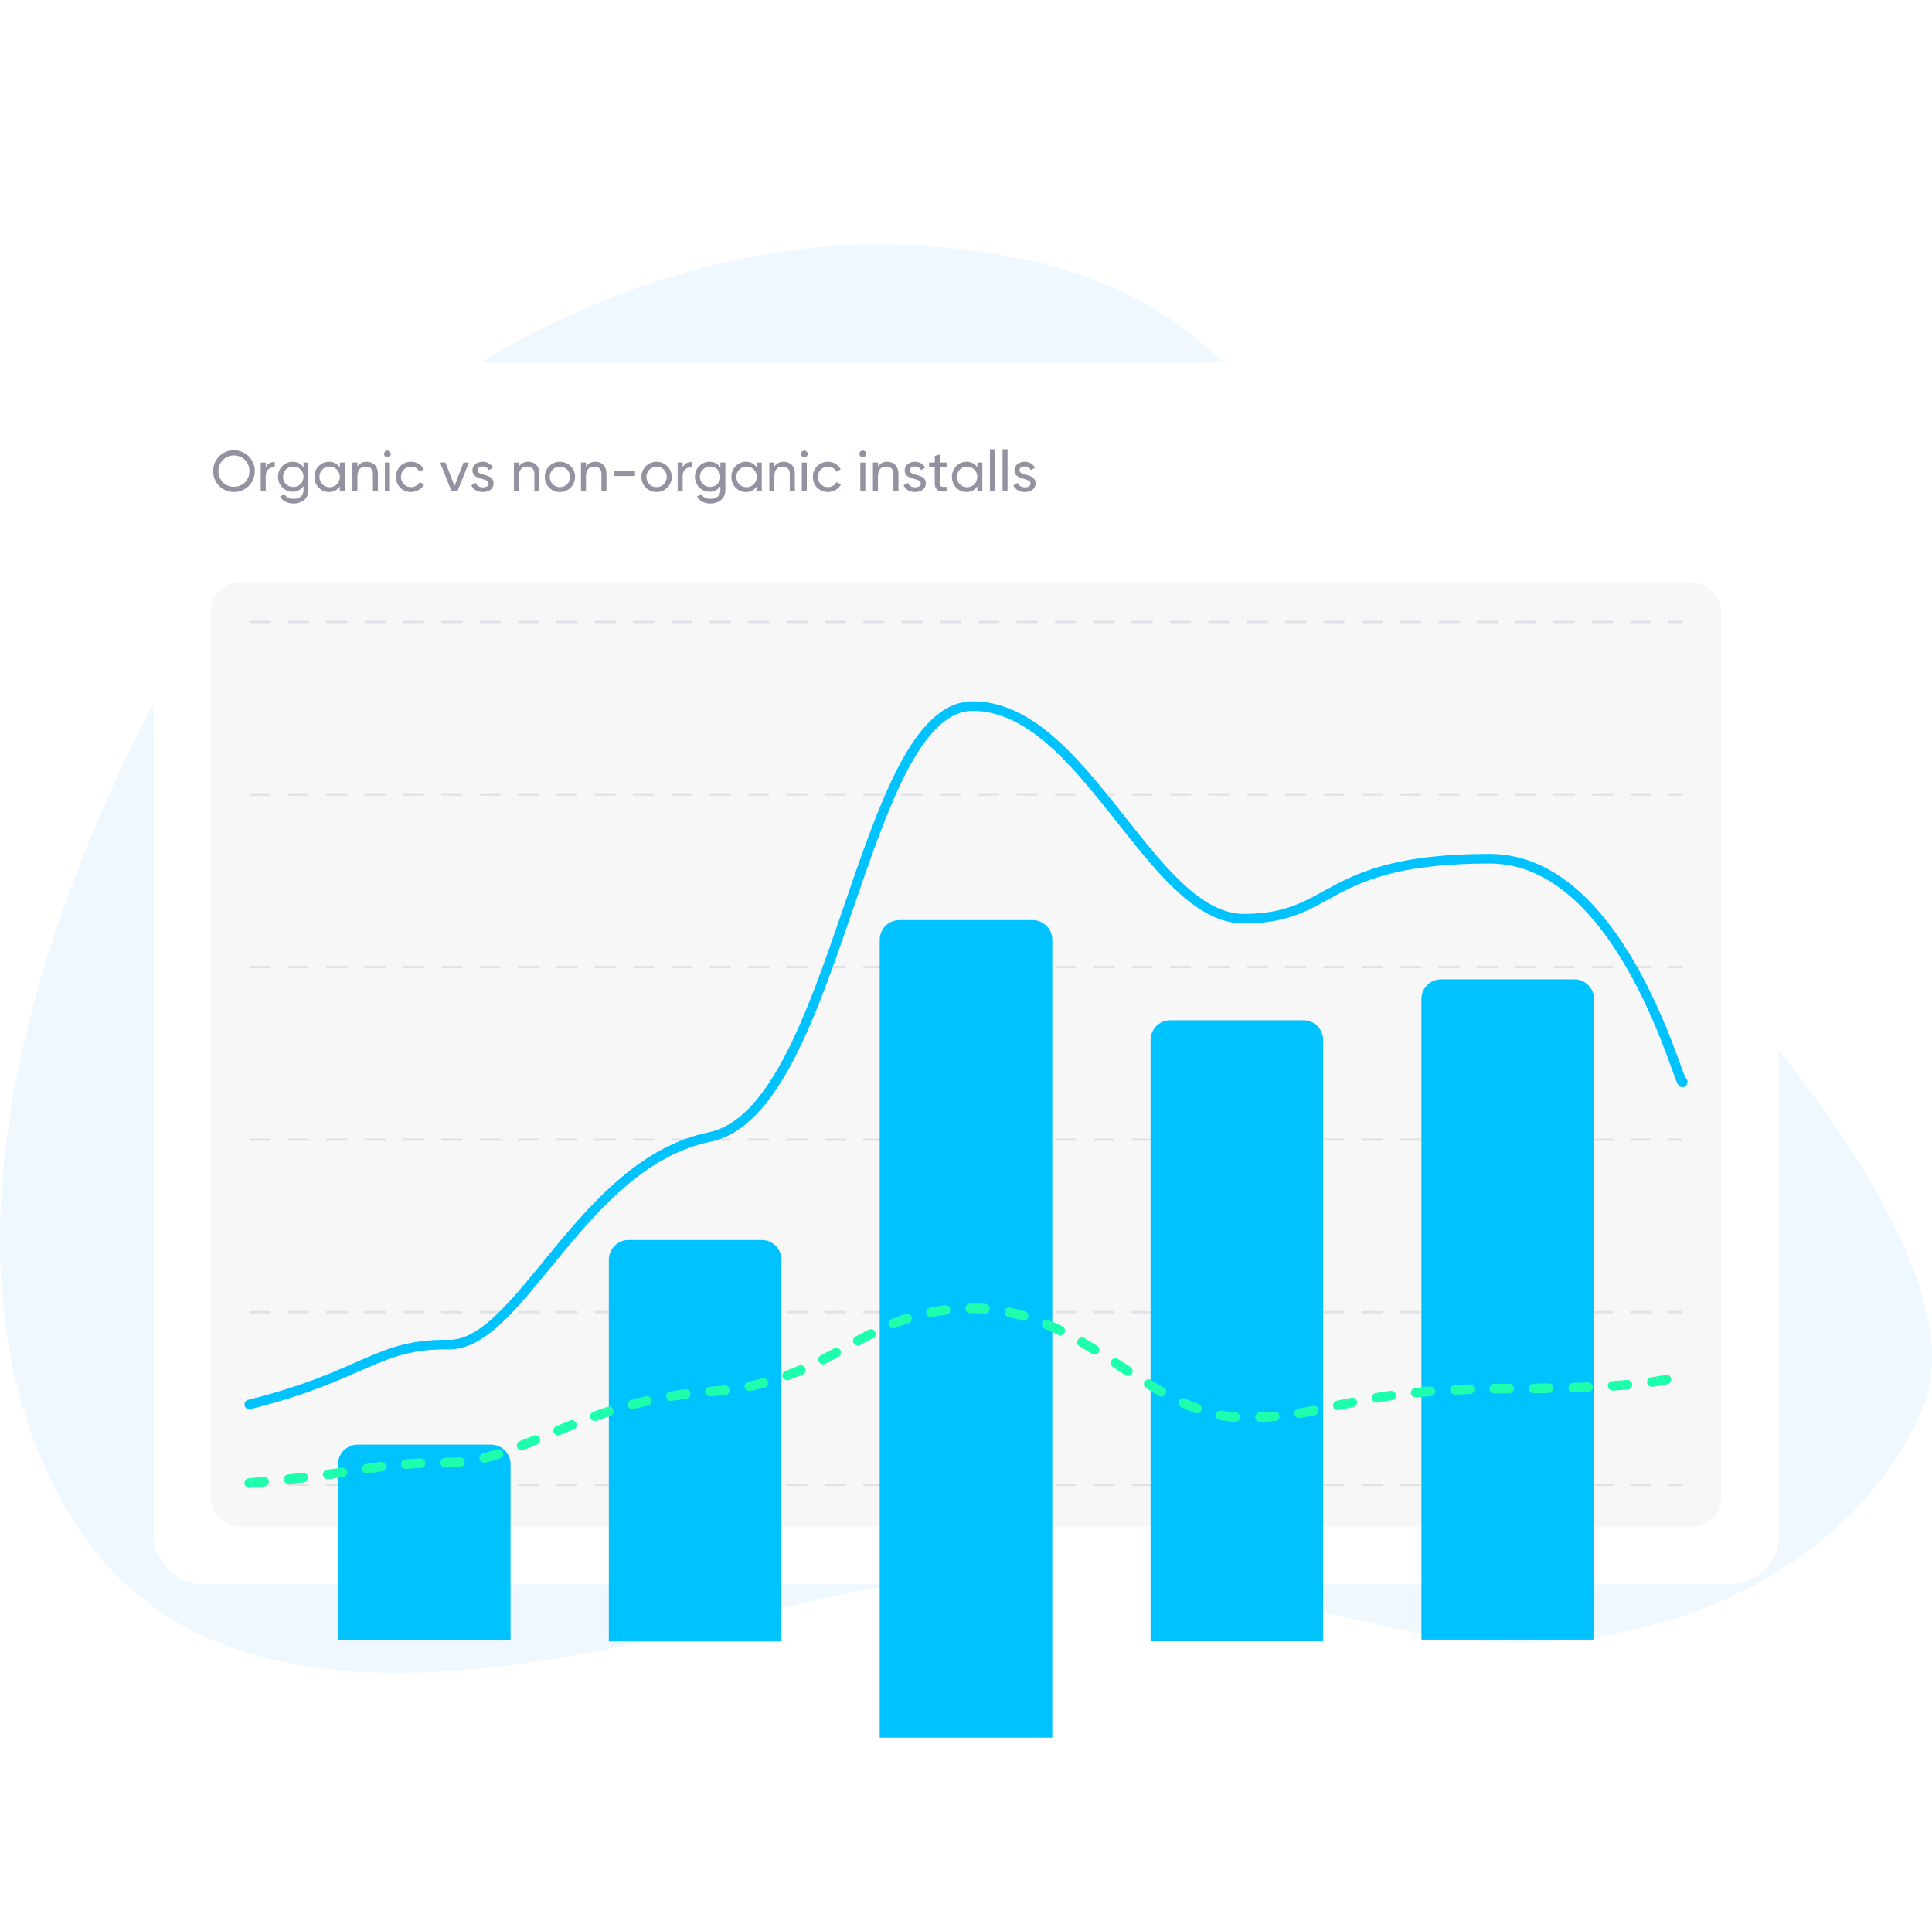
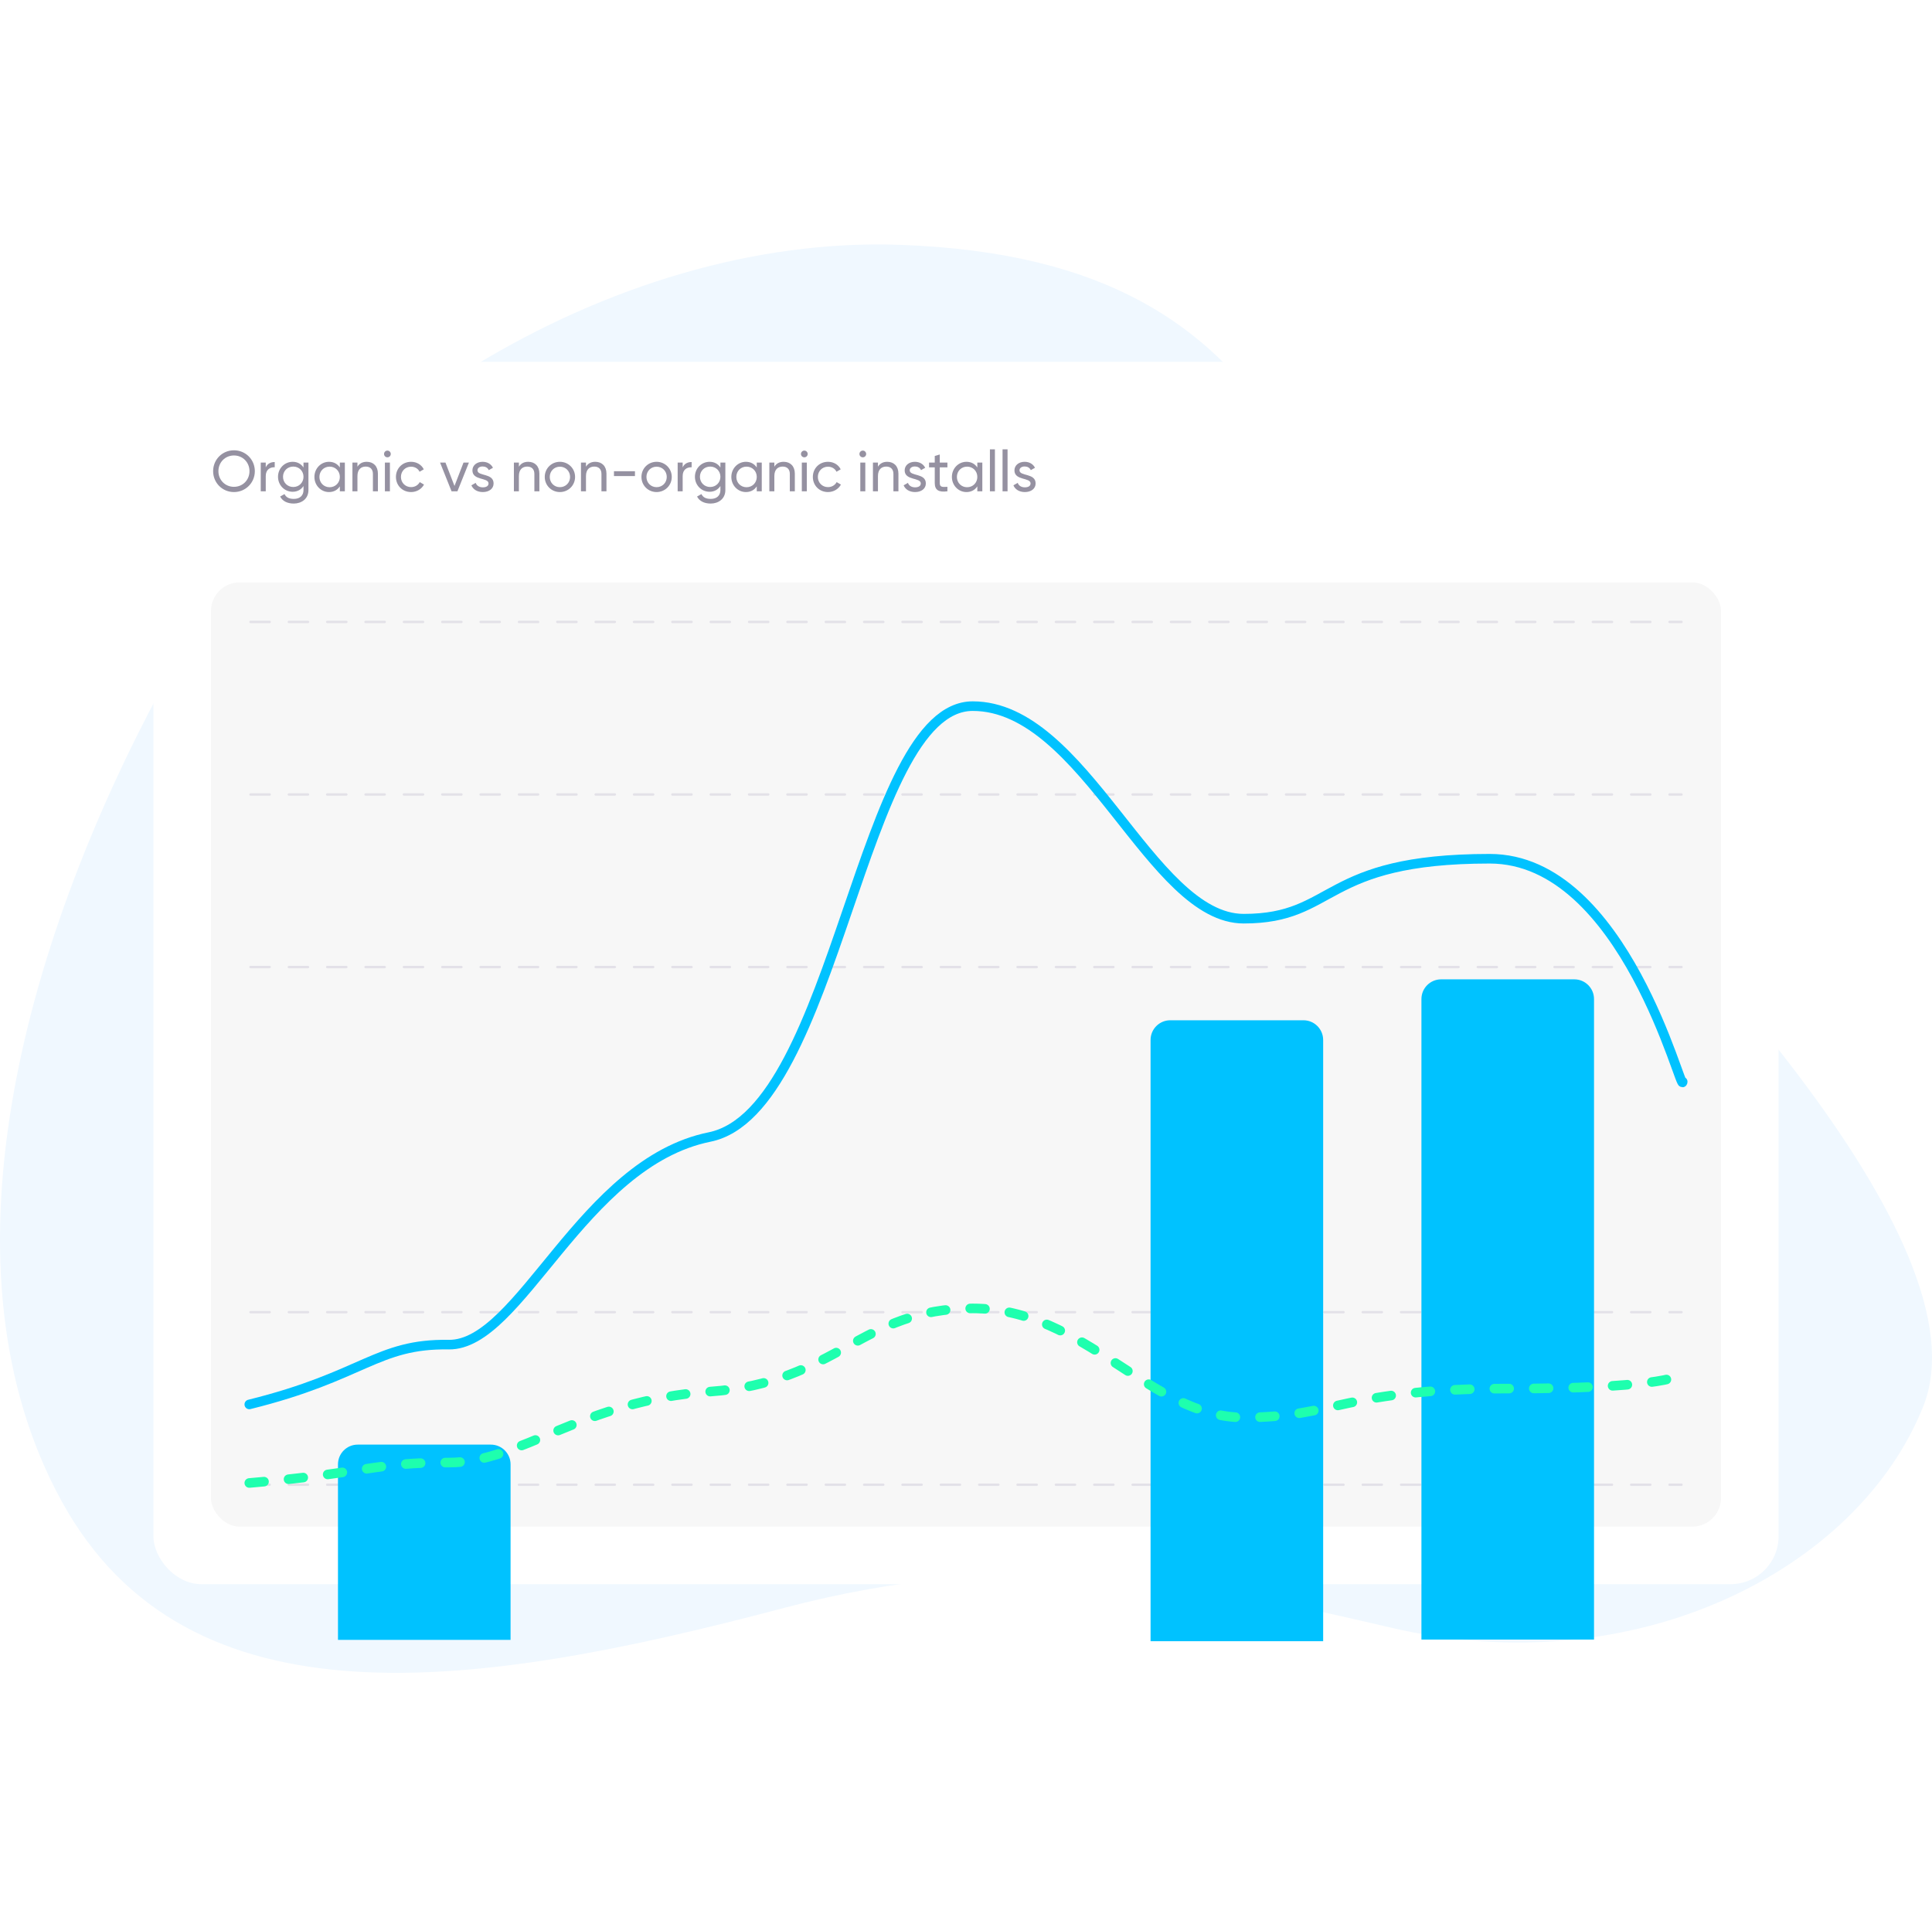
<svg xmlns="http://www.w3.org/2000/svg" width="806" height="800" viewBox="0 0 806 800" fill="none">
  <path d="M580.139 679.113C681.928 703.035 775.144 655.189 802.363 586.775C829.583 518.361 697.669 380.693 617.635 305.144C537.602 229.594 551.382 108.172 375.072 102.149C254.997 98.047 125.476 178.95 67.175 287.578C8.875 396.207 -27.083 529.892 25.607 626.191C78.297 722.491 198.37 704.961 326.603 671.036C423.729 645.341 494.553 658.999 580.139 679.113Z" fill="#F0F8FF" />
  <g filter="url(#filter0_d)">
    <rect x="64" y="145" width="678" height="509.998" rx="20" fill="white" />
    <path d="M97.6 199.312C102.472 199.312 106.312 195.424 106.312 190.6C106.312 185.752 102.472 181.888 97.6 181.888C92.728 181.888 88.912 185.752 88.912 190.6C88.912 195.424 92.728 199.312 97.6 199.312ZM97.6 197.128C93.928 197.128 91.12 194.272 91.12 190.6C91.12 186.904 93.928 184.048 97.6 184.048C101.272 184.048 104.08 186.904 104.08 190.6C104.08 194.272 101.272 197.128 97.6 197.128ZM110.867 189.016V187H108.779V199H110.867V192.64C110.867 189.808 112.811 188.896 114.611 188.968V186.784C113.099 186.784 111.635 187.336 110.867 189.016ZM126.614 187V189.064C125.654 187.6 124.118 186.688 122.102 186.688C118.694 186.688 115.982 189.448 115.982 192.928C115.982 196.432 118.694 199.192 122.102 199.192C124.118 199.192 125.654 198.256 126.614 196.792V198.496C126.614 200.752 125.102 202.168 122.606 202.168C120.254 202.168 119.246 201.28 118.694 200.152L116.87 201.184C117.854 203.08 119.87 204.112 122.558 204.112C125.678 204.112 128.678 202.24 128.678 198.496V187H126.614ZM122.342 197.2C119.918 197.2 118.07 195.352 118.07 192.928C118.07 190.528 119.918 188.68 122.342 188.68C124.766 188.68 126.614 190.528 126.614 192.928C126.614 195.352 124.766 197.2 122.342 197.2ZM141.778 187V189.064C140.818 187.6 139.282 186.688 137.242 186.688C133.906 186.688 131.17 189.448 131.17 193C131.17 196.552 133.906 199.312 137.242 199.312C139.282 199.312 140.818 198.4 141.778 196.936V199H143.866V187H141.778ZM137.506 197.296C135.106 197.296 133.258 195.448 133.258 193C133.258 190.552 135.106 188.704 137.506 188.704C139.93 188.704 141.778 190.552 141.778 193C141.778 195.448 139.93 197.296 137.506 197.296ZM153.005 186.688C151.325 186.688 150.005 187.312 149.117 188.728V187H147.029V199H149.117V192.64C149.117 189.808 150.677 188.68 152.597 188.68C154.445 188.68 155.573 189.784 155.573 191.752V199H157.661V191.632C157.661 188.56 155.813 186.688 153.005 186.688ZM161.632 184.816C162.4 184.816 163.024 184.192 163.024 183.424C163.024 182.656 162.4 182.008 161.632 182.008C160.84 182.008 160.216 182.656 160.216 183.424C160.216 184.192 160.84 184.816 161.632 184.816ZM160.576 199H162.664V187H160.576V199ZM171.49 199.312C173.842 199.312 175.882 198.064 176.89 196.192L175.114 195.16C174.442 196.408 173.122 197.248 171.49 197.248C169.09 197.248 167.266 195.4 167.266 193C167.266 190.576 169.09 188.728 171.49 188.728C173.098 188.728 174.442 189.568 175.042 190.84L176.794 189.832C175.882 187.936 173.866 186.688 171.49 186.688C167.866 186.688 165.178 189.448 165.178 193C165.178 196.552 167.866 199.312 171.49 199.312ZM193.375 187L189.607 196.768L185.839 187H183.583L188.383 199H190.831L195.631 187H193.375ZM199.197 190.24C199.197 189.16 200.253 188.632 201.333 188.632C202.389 188.632 203.445 189.088 203.901 190.168L205.653 189.184C204.885 187.624 203.301 186.688 201.333 186.688C198.909 186.688 197.085 188.152 197.085 190.264C197.085 194.608 203.805 193.144 203.805 195.712C203.805 196.888 202.701 197.344 201.429 197.344C199.941 197.344 198.837 196.624 198.453 195.472L196.653 196.504C197.349 198.16 199.029 199.312 201.429 199.312C203.997 199.312 205.917 197.944 205.917 195.712C205.917 191.296 199.197 192.808 199.197 190.24ZM220.365 186.688C218.685 186.688 217.365 187.312 216.477 188.728V187H214.389V199H216.477V192.64C216.477 189.808 218.037 188.68 219.957 188.68C221.805 188.68 222.933 189.784 222.933 191.752V199H225.021V191.632C225.021 188.56 223.173 186.688 220.365 186.688ZM233.576 199.312C237.08 199.312 239.912 196.552 239.912 193C239.912 189.448 237.08 186.688 233.576 186.688C230.072 186.688 227.264 189.448 227.264 193C227.264 196.552 230.072 199.312 233.576 199.312ZM233.576 197.272C231.2 197.272 229.352 195.424 229.352 193C229.352 190.576 231.2 188.728 233.576 188.728C235.976 188.728 237.824 190.576 237.824 193C237.824 195.424 235.976 197.272 233.576 197.272ZM248.349 186.688C246.669 186.688 245.349 187.312 244.461 188.728V187H242.373V199H244.461V192.64C244.461 189.808 246.021 188.68 247.941 188.68C249.789 188.68 250.917 189.784 250.917 191.752V199H253.005V191.632C253.005 188.56 251.157 186.688 248.349 186.688ZM256.136 192.64H264.896V190.624H256.136V192.64ZM273.912 199.312C277.416 199.312 280.247 196.552 280.247 193C280.247 189.448 277.416 186.688 273.912 186.688C270.408 186.688 267.6 189.448 267.6 193C267.6 196.552 270.408 199.312 273.912 199.312ZM273.912 197.272C271.536 197.272 269.688 195.424 269.688 193C269.688 190.576 271.536 188.728 273.912 188.728C276.312 188.728 278.16 190.576 278.16 193C278.16 195.424 276.312 197.272 273.912 197.272ZM284.797 189.016V187H282.709V199H284.797V192.64C284.797 189.808 286.741 188.896 288.541 188.968V186.784C287.029 186.784 285.565 187.336 284.797 189.016ZM300.544 187V189.064C299.584 187.6 298.048 186.688 296.032 186.688C292.624 186.688 289.912 189.448 289.912 192.928C289.912 196.432 292.624 199.192 296.032 199.192C298.048 199.192 299.584 198.256 300.544 196.792V198.496C300.544 200.752 299.032 202.168 296.536 202.168C294.184 202.168 293.176 201.28 292.624 200.152L290.8 201.184C291.784 203.08 293.8 204.112 296.488 204.112C299.608 204.112 302.608 202.24 302.608 198.496V187H300.544ZM296.272 197.2C293.848 197.2 292 195.352 292 192.928C292 190.528 293.848 188.68 296.272 188.68C298.696 188.68 300.544 190.528 300.544 192.928C300.544 195.352 298.696 197.2 296.272 197.2ZM315.708 187V189.064C314.748 187.6 313.212 186.688 311.172 186.688C307.836 186.688 305.1 189.448 305.1 193C305.1 196.552 307.836 199.312 311.172 199.312C313.212 199.312 314.748 198.4 315.708 196.936V199H317.796V187H315.708ZM311.436 197.296C309.036 197.296 307.188 195.448 307.188 193C307.188 190.552 309.036 188.704 311.436 188.704C313.86 188.704 315.708 190.552 315.708 193C315.708 195.448 313.86 197.296 311.436 197.296ZM326.935 186.688C325.255 186.688 323.935 187.312 323.047 188.728V187H320.959V199H323.047V192.64C323.047 189.808 324.607 188.68 326.527 188.68C328.375 188.68 329.503 189.784 329.503 191.752V199H331.591V191.632C331.591 188.56 329.743 186.688 326.935 186.688ZM335.562 184.816C336.33 184.816 336.954 184.192 336.954 183.424C336.954 182.656 336.33 182.008 335.562 182.008C334.77 182.008 334.146 182.656 334.146 183.424C334.146 184.192 334.77 184.816 335.562 184.816ZM334.506 199H336.594V187H334.506V199ZM345.419 199.312C347.771 199.312 349.811 198.064 350.819 196.192L349.043 195.16C348.371 196.408 347.051 197.248 345.419 197.248C343.019 197.248 341.195 195.4 341.195 193C341.195 190.576 343.019 188.728 345.419 188.728C347.027 188.728 348.371 189.568 348.971 190.84L350.723 189.832C349.811 187.936 347.795 186.688 345.419 186.688C341.795 186.688 339.107 189.448 339.107 193C339.107 196.552 341.795 199.312 345.419 199.312ZM359.96 184.816C360.728 184.816 361.352 184.192 361.352 183.424C361.352 182.656 360.728 182.008 359.96 182.008C359.168 182.008 358.544 182.656 358.544 183.424C358.544 184.192 359.168 184.816 359.96 184.816ZM358.904 199H360.992V187H358.904V199ZM370.154 186.688C368.474 186.688 367.154 187.312 366.266 188.728V187H364.178V199H366.266V192.64C366.266 189.808 367.826 188.68 369.746 188.68C371.594 188.68 372.722 189.784 372.722 191.752V199H374.81V191.632C374.81 188.56 372.962 186.688 370.154 186.688ZM379.525 190.24C379.525 189.16 380.581 188.632 381.661 188.632C382.717 188.632 383.773 189.088 384.229 190.168L385.981 189.184C385.213 187.624 383.629 186.688 381.661 186.688C379.237 186.688 377.413 188.152 377.413 190.264C377.413 194.608 384.133 193.144 384.133 195.712C384.133 196.888 383.029 197.344 381.757 197.344C380.269 197.344 379.165 196.624 378.781 195.472L376.981 196.504C377.677 198.16 379.357 199.312 381.757 199.312C384.325 199.312 386.245 197.944 386.245 195.712C386.245 191.296 379.525 192.808 379.525 190.24ZM395.245 189.016V187H392.053V183.64L389.965 184.264V187H387.589V189.016H389.965V195.52C389.965 198.52 391.645 199.48 395.245 199V197.128C393.109 197.224 392.053 197.344 392.053 195.52V189.016H395.245ZM407.723 187V189.064C406.763 187.6 405.227 186.688 403.187 186.688C399.851 186.688 397.115 189.448 397.115 193C397.115 196.552 399.851 199.312 403.187 199.312C405.227 199.312 406.763 198.4 407.723 196.936V199H409.811V187H407.723ZM403.451 197.296C401.051 197.296 399.203 195.448 399.203 193C399.203 190.552 401.051 188.704 403.451 188.704C405.875 188.704 407.723 190.552 407.723 193C407.723 195.448 405.875 197.296 403.451 197.296ZM412.975 199H415.063V181.48H412.975V199ZM418.248 199H420.336V181.48H418.248V199ZM425.322 190.24C425.322 189.16 426.378 188.632 427.458 188.632C428.514 188.632 429.57 189.088 430.026 190.168L431.778 189.184C431.01 187.624 429.426 186.688 427.458 186.688C425.034 186.688 423.21 188.152 423.21 190.264C423.21 194.608 429.93 193.144 429.93 195.712C429.93 196.888 428.826 197.344 427.554 197.344C426.066 197.344 424.962 196.624 424.578 195.472L422.778 196.504C423.474 198.16 425.154 199.312 427.554 199.312C430.122 199.312 432.042 197.944 432.042 195.712C432.042 191.296 425.322 192.808 425.322 190.24Z" fill="#9591A1" />
    <rect x="88" y="237" width="630" height="393.998" rx="12" fill="#F7F7F7" />
    <g opacity="0.4">
      <line x1="0.5" y1="-0.5" x2="597.5" y2="-0.5" transform="matrix(1 -6.97152e-08 -1.09628e-07 -1 104 253)" stroke="#C6C1D2" stroke-linecap="round" stroke-linejoin="round" stroke-dasharray="8 8" />
      <line x1="0.5" y1="-0.5" x2="597.5" y2="-0.5" transform="matrix(1 -6.33708e-08 -1.20604e-07 -1 104 325)" stroke="#C6C1D2" stroke-linecap="round" stroke-linejoin="round" stroke-dasharray="8 8" />
      <line x1="0.5" y1="-0.5" x2="597.5" y2="-0.5" transform="matrix(1 -6.22136e-08 -1.22847e-07 -1 104 397)" stroke="#C6C1D2" stroke-linecap="round" stroke-linejoin="round" stroke-dasharray="8 8" />
-       <line x1="0.5" y1="-0.5" x2="597.5" y2="-0.5" transform="matrix(1 -6.24987e-08 -1.22286e-07 -1 104 469)" stroke="#C6C1D2" stroke-linecap="round" stroke-linejoin="round" stroke-dasharray="8 8" />
      <line x1="0.5" y1="-0.5" x2="597.5" y2="-0.5" transform="matrix(1 -6.2792e-08 -1.21715e-07 -1 104 541)" stroke="#C6C1D2" stroke-linecap="round" stroke-linejoin="round" stroke-dasharray="8 8" />
      <line x1="0.5" y1="-0.5" x2="597.5" y2="-0.5" transform="matrix(1 -6.2792e-08 -1.21715e-07 -1 104 613)" stroke="#C6C1D2" stroke-linecap="round" stroke-linejoin="round" stroke-dasharray="8 8" />
    </g>
    <g filter="url(#filter1_i)">
      <path d="M141 540.998C141 536.454 144.684 532.77 149.228 532.77H204.772C209.316 532.77 213 536.454 213 540.998V614.248H141V540.998Z" fill="#00C2FF" />
    </g>
    <g filter="url(#filter2_i)">
-       <path d="M254 455.613C254 451.069 257.684 447.385 262.228 447.385H317.772C322.316 447.385 326 451.069 326 455.613V614.867H254V455.613Z" fill="#00C2FF" />
-     </g>
+       </g>
    <g filter="url(#filter3_i)">
      <path d="M480 363.936C480 359.392 483.684 355.708 488.228 355.708H543.772C548.316 355.708 552 359.392 552 363.936V614.798H480V363.936Z" fill="#00C2FF" />
    </g>
    <g filter="url(#filter4_i)">
      <path d="M593 346.859C593 342.315 596.684 338.631 601.228 338.631H656.772C661.316 338.631 665 342.315 665 346.859V614.119H593V346.859Z" fill="#00C2FF" />
    </g>
    <g filter="url(#filter5_i)">
-       <path d="M367 282.146C367 277.602 370.684 273.918 375.228 273.918H430.772C435.316 273.918 439 277.602 439 282.146V614.998H367V282.146Z" fill="#00C2FF" />
-     </g>
+       </g>
    <path d="M104 580.002C151.653 568.232 157.259 554.579 187.159 555.05C217.059 555.521 242.755 479.251 296.014 468.423C349.273 457.594 359.084 288.637 405.803 288.637C452.522 288.637 480.086 377.325 518.862 377.325C557.639 377.325 550.949 352.311 621.494 352.311C677.93 352.311 701.689 451.788 702 445.354" stroke="#00C2FF" stroke-width="4" stroke-linecap="round" stroke-linejoin="round" />
    <path d="M104 612.777C151.653 608.757 157.259 604.094 187.159 604.255C217.059 604.416 242.755 578.367 296.014 574.668C349.273 570.97 359.084 539.936 405.803 539.936C452.522 539.936 480.086 585.442 518.862 585.442C557.639 585.442 559.975 573.382 630.52 573.382C686.957 573.382 701.689 568.987 702 566.789" stroke="#1EFFAE" stroke-width="4" stroke-linecap="round" stroke-linejoin="round" stroke-dasharray="6.17 10.28" />
  </g>
  <defs>
    <filter id="filter0_d" x="57" y="144" width="692" height="523.998" filterUnits="userSpaceOnUse" color-interpolation-filters="sRGB">
      <feFlood flood-opacity="0" result="BackgroundImageFix" />
      <feColorMatrix in="SourceAlpha" type="matrix" values="0 0 0 0 0 0 0 0 0 0 0 0 0 0 0 0 0 0 127 0" />
      <feMorphology radius="3" operator="erode" in="SourceAlpha" result="effect1_dropShadow" />
      <feOffset dy="6" />
      <feGaussianBlur stdDeviation="5" />
      <feColorMatrix type="matrix" values="0 0 0 0 0.097 0 0 0 0 0.08 0 0 0 0 0.2 0 0 0 0.1 0" />
      <feBlend mode="normal" in2="BackgroundImageFix" result="effect1_dropShadow" />
      <feBlend mode="normal" in="SourceGraphic" in2="effect1_dropShadow" result="shape" />
    </filter>
    <filter id="filter1_i" x="141" y="532.77" width="72" height="81.478" filterUnits="userSpaceOnUse" color-interpolation-filters="sRGB">
      <feFlood flood-opacity="0" result="BackgroundImageFix" />
      <feBlend mode="normal" in="SourceGraphic" in2="BackgroundImageFix" result="shape" />
      <feColorMatrix in="SourceAlpha" type="matrix" values="0 0 0 0 0 0 0 0 0 0 0 0 0 0 0 0 0 0 127 0" result="hardAlpha" />
      <feOffset dy="64" />
      <feComposite in2="hardAlpha" operator="arithmetic" k2="-1" k3="1" />
      <feColorMatrix type="matrix" values="0 0 0 0 0.117 0 0 0 0 1 0 0 0 0 0.682 0 0 0 1 0" />
      <feBlend mode="normal" in2="shape" result="effect1_innerShadow" />
    </filter>
    <filter id="filter2_i" x="254" y="447.385" width="72" height="167.482" filterUnits="userSpaceOnUse" color-interpolation-filters="sRGB">
      <feFlood flood-opacity="0" result="BackgroundImageFix" />
      <feBlend mode="normal" in="SourceGraphic" in2="BackgroundImageFix" result="shape" />
      <feColorMatrix in="SourceAlpha" type="matrix" values="0 0 0 0 0 0 0 0 0 0 0 0 0 0 0 0 0 0 127 0" result="hardAlpha" />
      <feOffset dy="64" />
      <feComposite in2="hardAlpha" operator="arithmetic" k2="-1" k3="1" />
      <feColorMatrix type="matrix" values="0 0 0 0 0.117 0 0 0 0 1 0 0 0 0 0.682 0 0 0 1 0" />
      <feBlend mode="normal" in2="shape" result="effect1_innerShadow" />
    </filter>
    <filter id="filter3_i" x="480" y="355.708" width="72" height="259.089" filterUnits="userSpaceOnUse" color-interpolation-filters="sRGB">
      <feFlood flood-opacity="0" result="BackgroundImageFix" />
      <feBlend mode="normal" in="SourceGraphic" in2="BackgroundImageFix" result="shape" />
      <feColorMatrix in="SourceAlpha" type="matrix" values="0 0 0 0 0 0 0 0 0 0 0 0 0 0 0 0 0 0 127 0" result="hardAlpha" />
      <feOffset dy="64" />
      <feComposite in2="hardAlpha" operator="arithmetic" k2="-1" k3="1" />
      <feColorMatrix type="matrix" values="0 0 0 0 0.117 0 0 0 0 1 0 0 0 0 0.682 0 0 0 1 0" />
      <feBlend mode="normal" in2="shape" result="effect1_innerShadow" />
    </filter>
    <filter id="filter4_i" x="593" y="338.631" width="72" height="275.488" filterUnits="userSpaceOnUse" color-interpolation-filters="sRGB">
      <feFlood flood-opacity="0" result="BackgroundImageFix" />
      <feBlend mode="normal" in="SourceGraphic" in2="BackgroundImageFix" result="shape" />
      <feColorMatrix in="SourceAlpha" type="matrix" values="0 0 0 0 0 0 0 0 0 0 0 0 0 0 0 0 0 0 127 0" result="hardAlpha" />
      <feOffset dy="64" />
      <feComposite in2="hardAlpha" operator="arithmetic" k2="-1" k3="1" />
      <feColorMatrix type="matrix" values="0 0 0 0 0.117 0 0 0 0 1 0 0 0 0 0.682 0 0 0 1 0" />
      <feBlend mode="normal" in2="shape" result="effect1_innerShadow" />
    </filter>
    <filter id="filter5_i" x="367" y="273.918" width="72" height="341.08" filterUnits="userSpaceOnUse" color-interpolation-filters="sRGB">
      <feFlood flood-opacity="0" result="BackgroundImageFix" />
      <feBlend mode="normal" in="SourceGraphic" in2="BackgroundImageFix" result="shape" />
      <feColorMatrix in="SourceAlpha" type="matrix" values="0 0 0 0 0 0 0 0 0 0 0 0 0 0 0 0 0 0 127 0" result="hardAlpha" />
      <feOffset dy="104" />
      <feComposite in2="hardAlpha" operator="arithmetic" k2="-1" k3="1" />
      <feColorMatrix type="matrix" values="0 0 0 0 0.117 0 0 0 0 1 0 0 0 0 0.682 0 0 0 1 0" />
      <feBlend mode="normal" in2="shape" result="effect1_innerShadow" />
    </filter>
  </defs>
</svg>